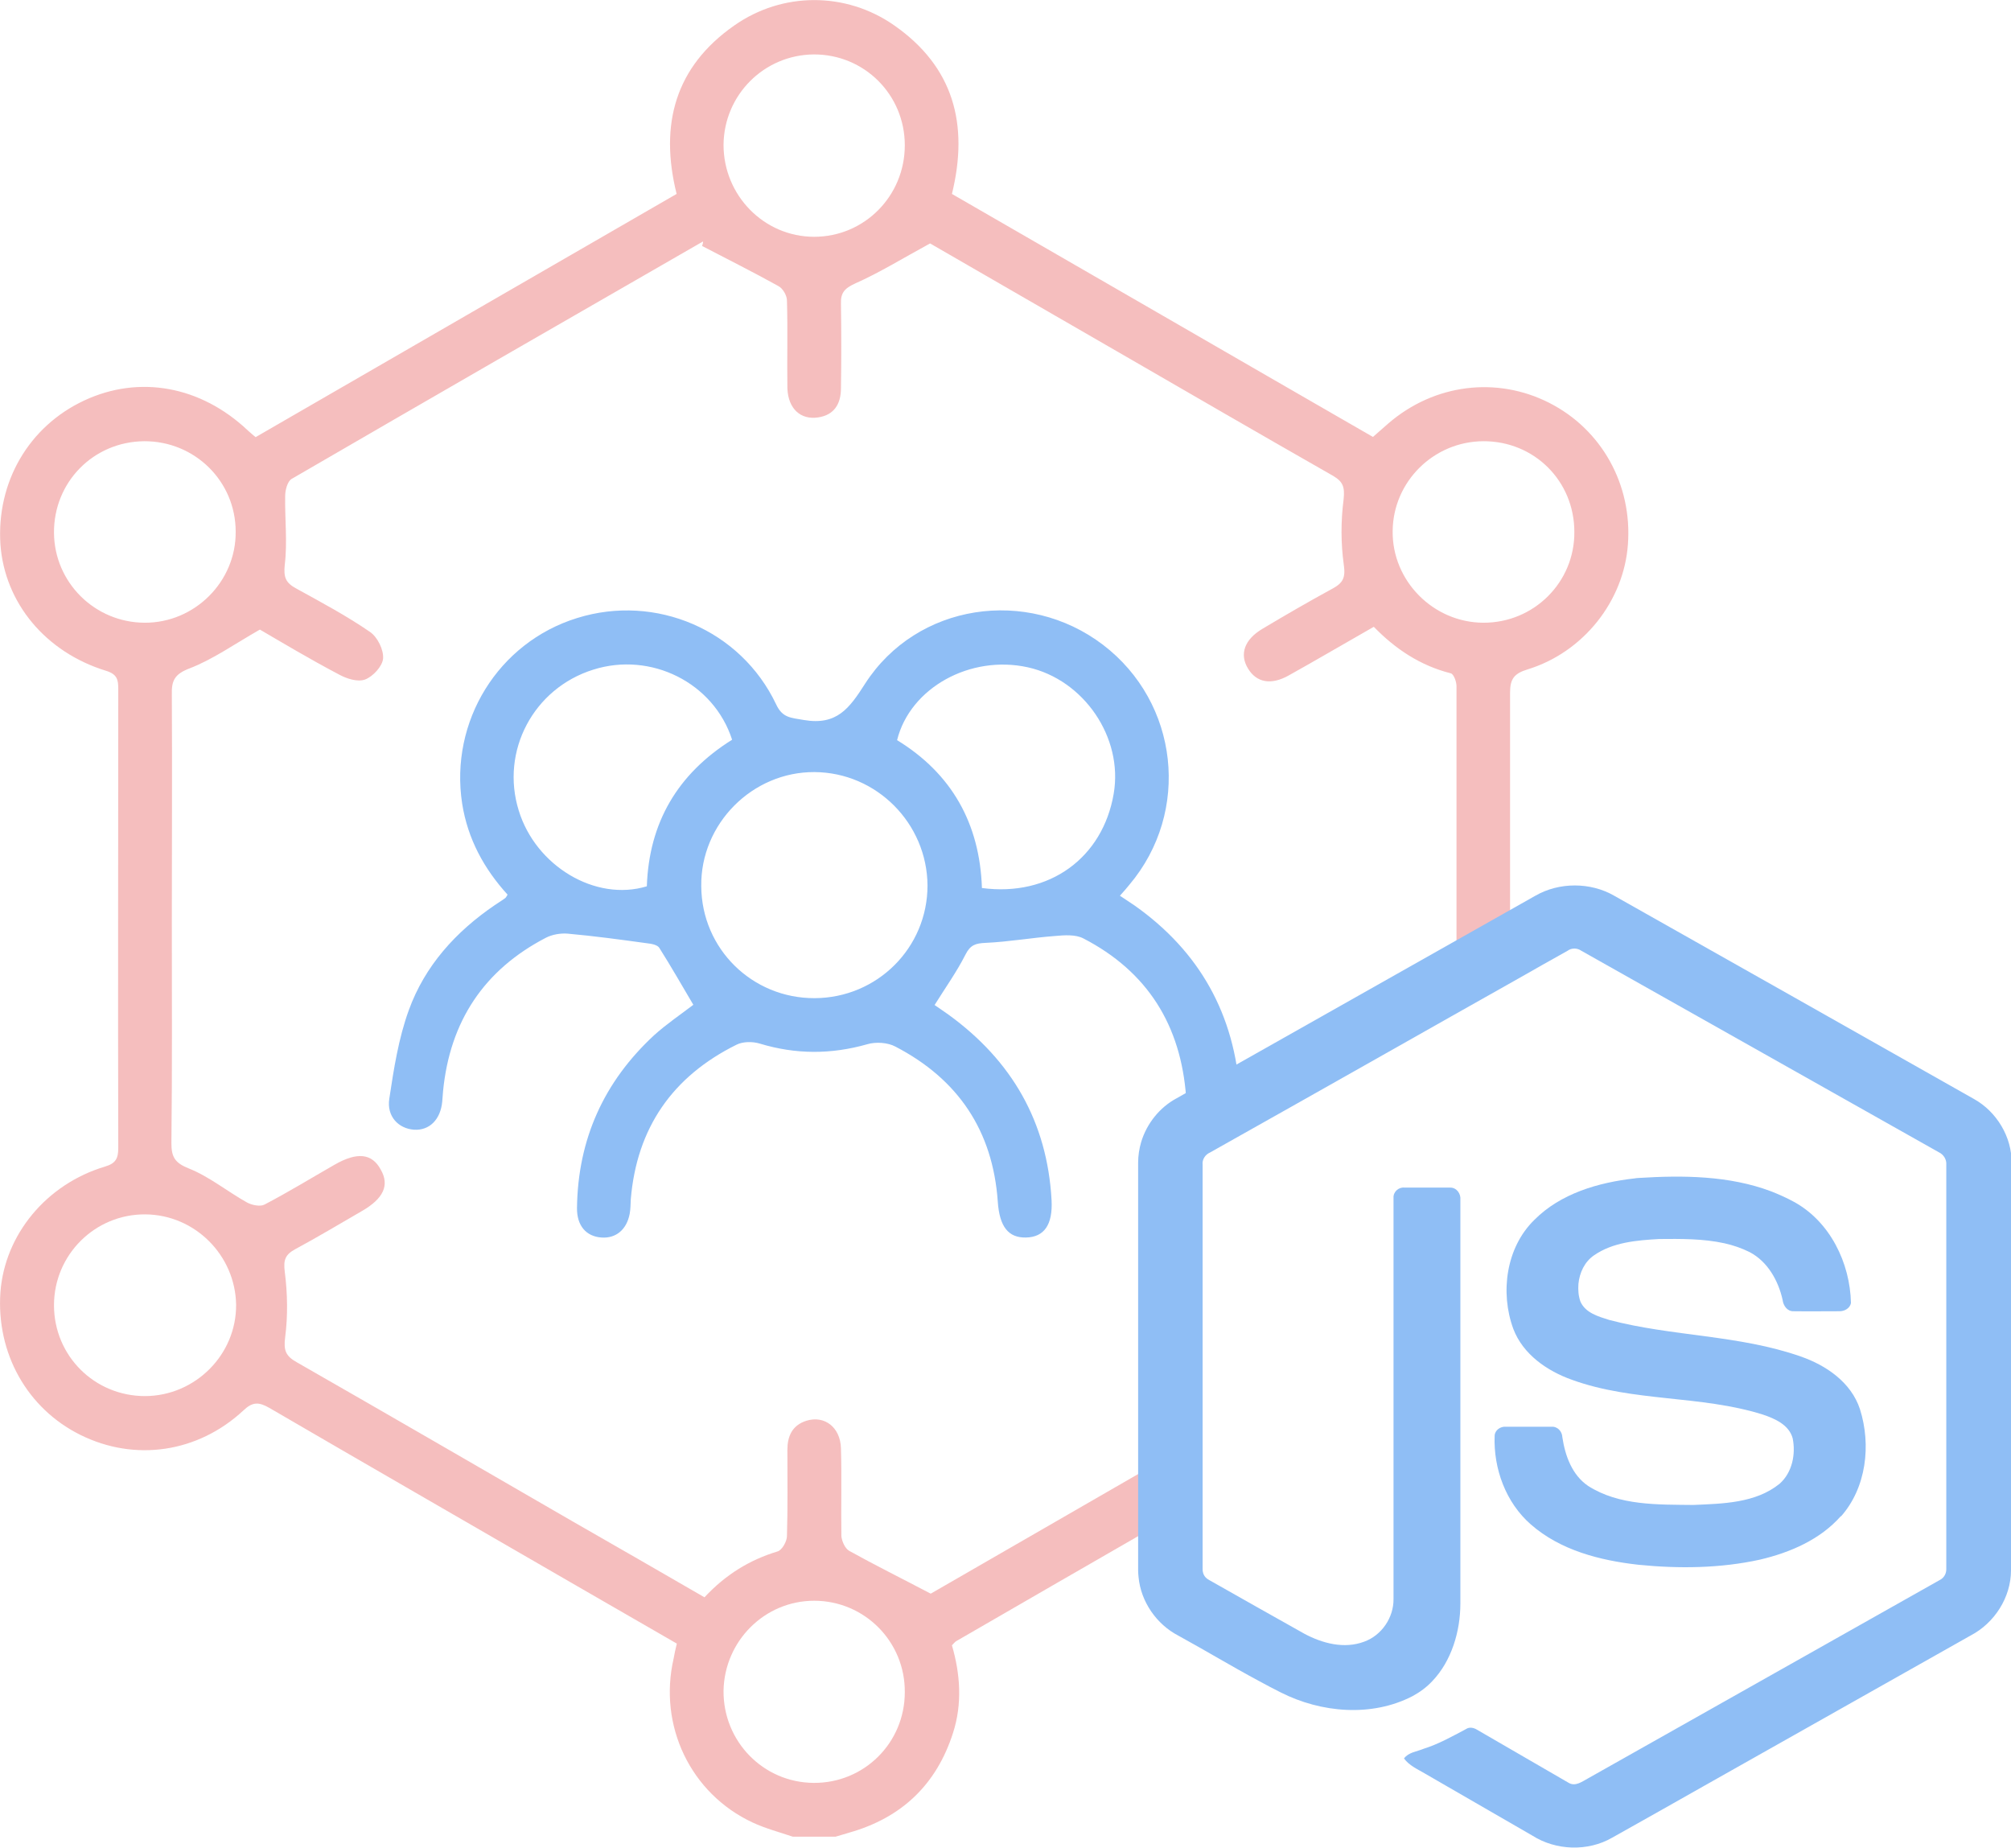
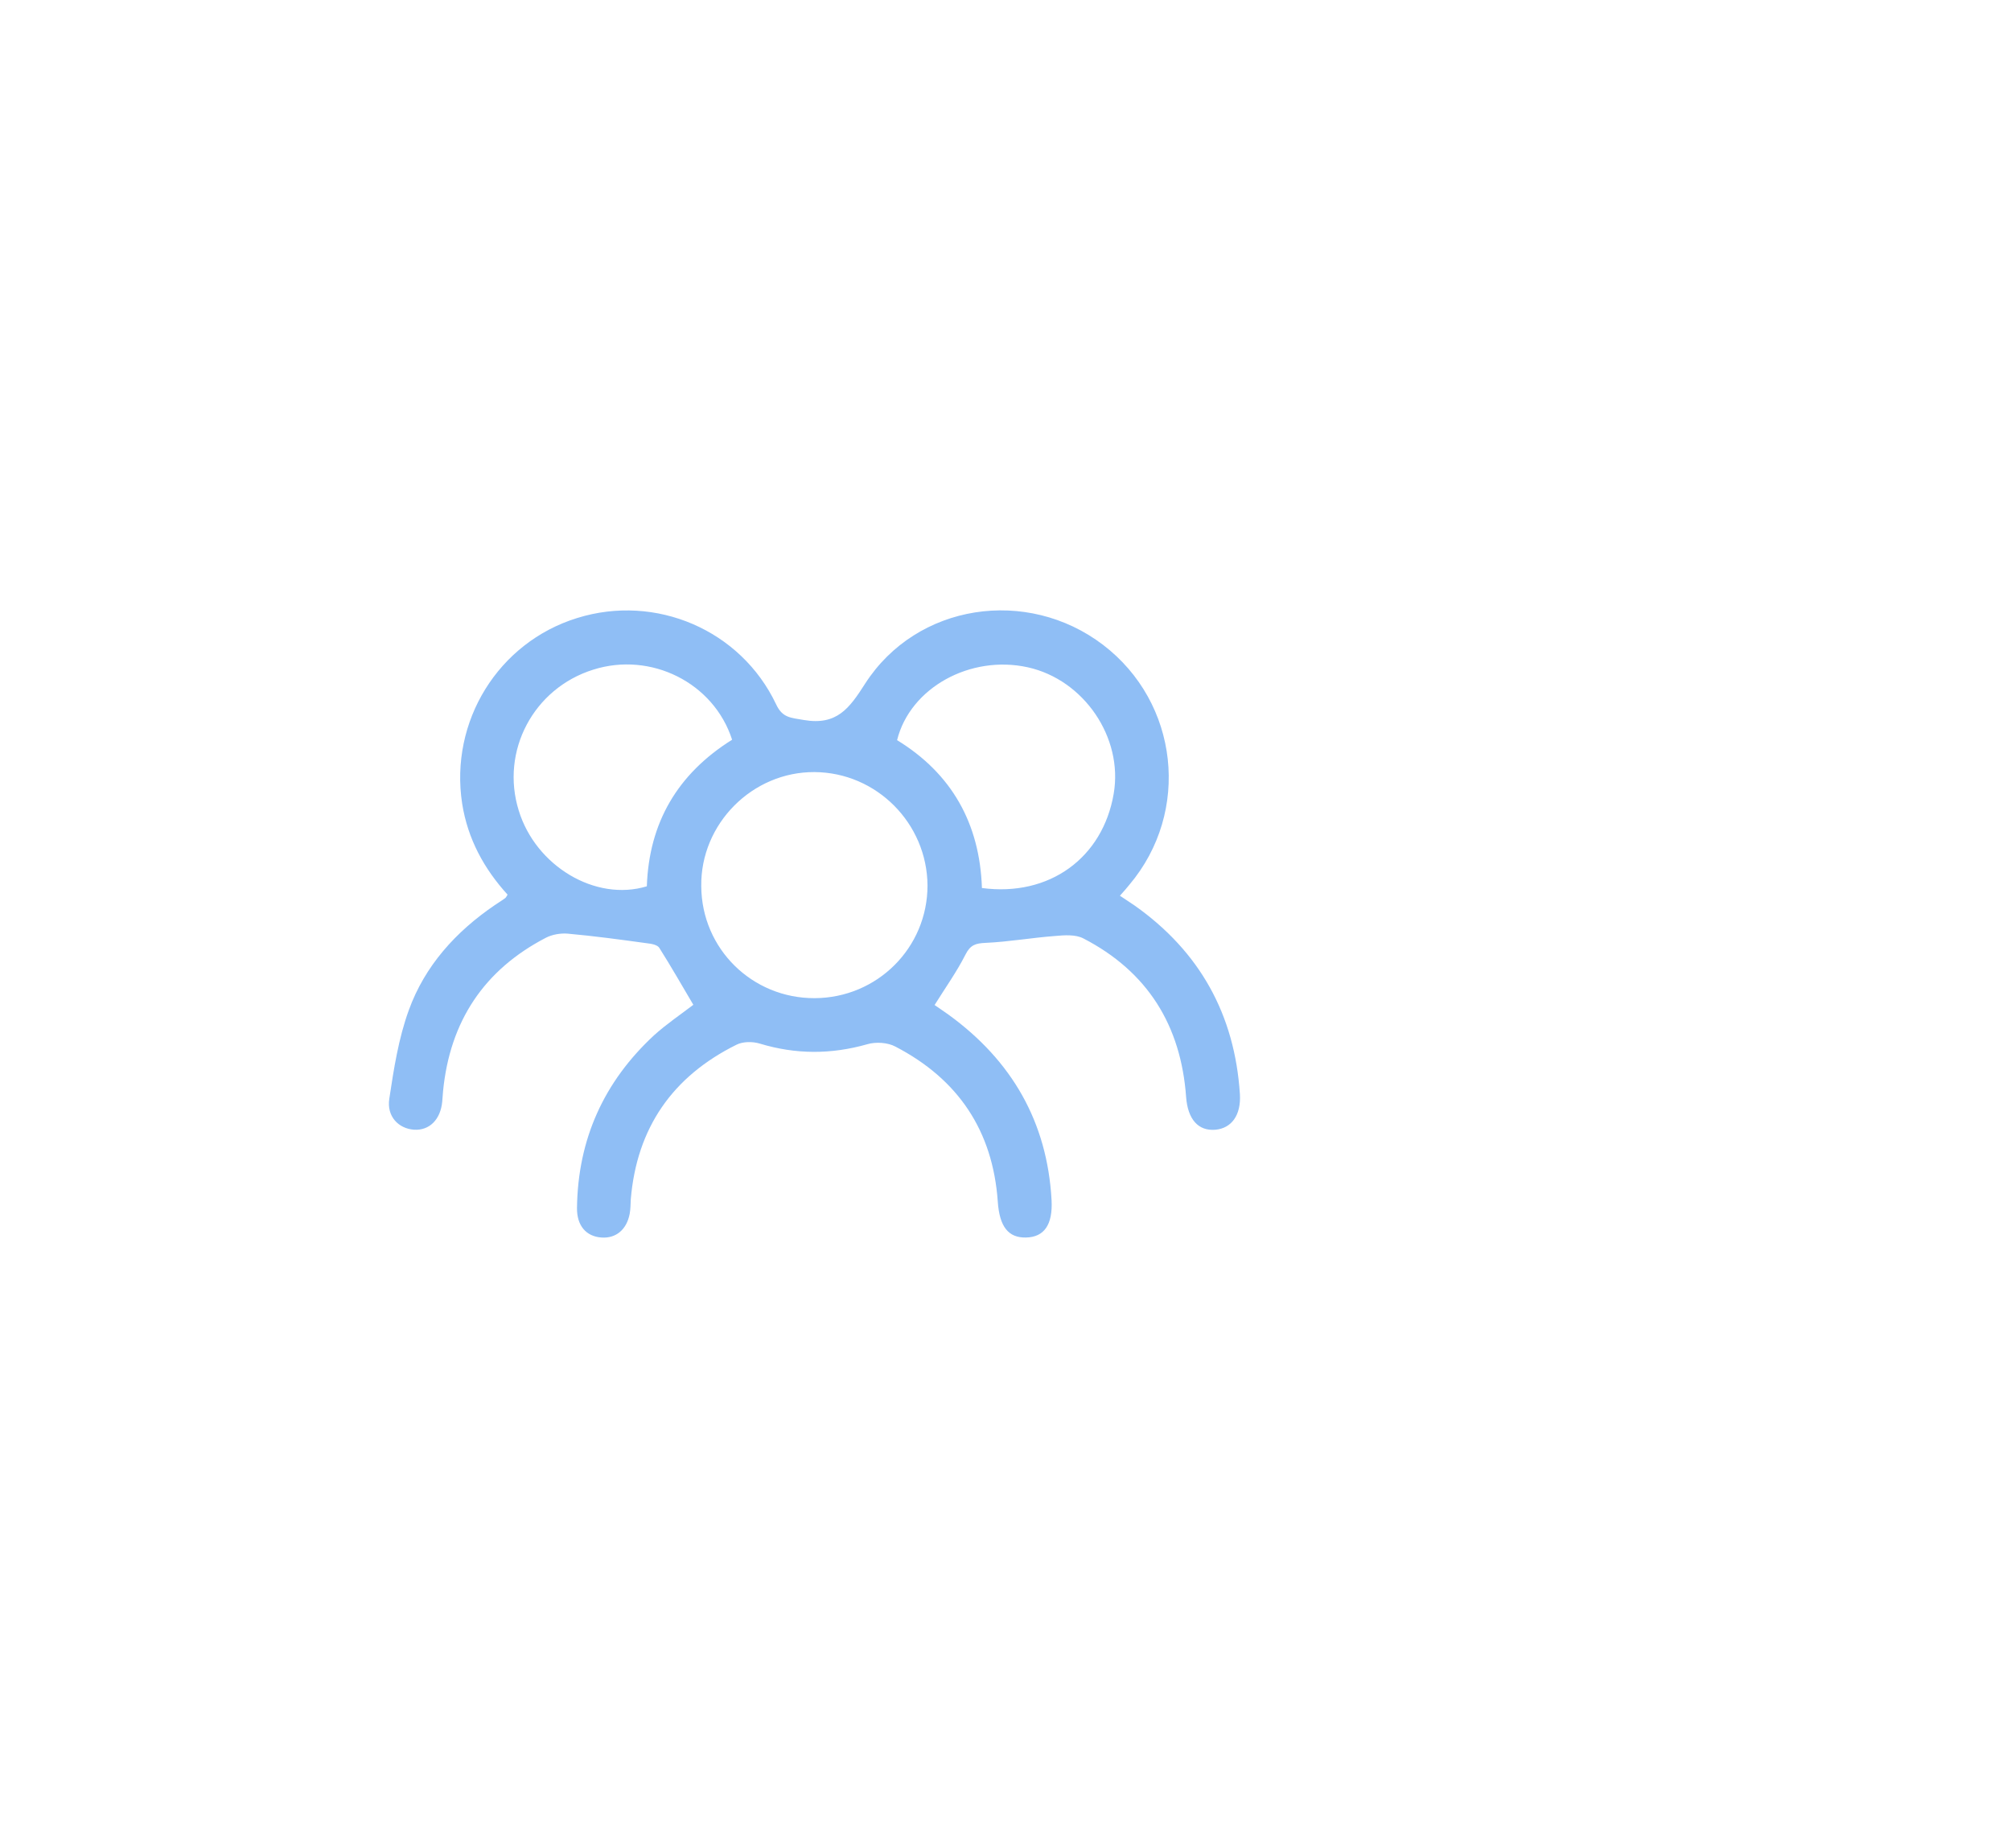
<svg xmlns="http://www.w3.org/2000/svg" id="Layer_2" data-name="Layer 2" viewBox="0 0 93.86 86.22">
  <defs>
    <style>
      .cls-1 {
        fill: #f5bebe;
      }

      .cls-2 {
        fill: #8fbef5;
      }
    </style>
  </defs>
  <g id="Layer_1-2" data-name="Layer 1">
    <g>
      <g>
-         <path class="cls-1" d="M72.31,18.8c-2.46-1.25-5.37-.88-7.5.95-.24.21-.49.43-.73.64-6.6-3.8-13.12-7.58-19.65-11.34.8-3.26.07-5.94-2.7-7.87-2.25-1.57-5.21-1.57-7.46.01-2.75,1.92-3.5,4.61-2.69,7.86-6.54,3.78-13.1,7.56-19.65,11.35-.16-.13-.26-.22-.36-.31-2.2-2.08-5.07-2.6-7.64-1.4C1.34,19.9-.17,22.5.02,25.41c.2,2.72,2.1,5.03,4.95,5.9.5.16.55.41.55.84,0,7.14-.02,14.28,0,21.42,0,.48-.11.72-.62.87-2.74.82-4.68,3.18-4.88,5.86-.2,2.85,1.25,5.43,3.73,6.66,2.54,1.26,5.48.84,7.61-1.14.43-.41.72-.4,1.21-.12,4.79,2.79,9.59,5.55,14.39,8.33,1.54.89,3.08,1.78,4.63,2.67-.07.27-.11.49-.15.7-.72,3.13.79,6.3,3.69,7.65.6.28,1.25.45,1.87.66h2c.22-.06.43-.13.64-.19,2.44-.69,4.07-2.24,4.84-4.65.44-1.36.34-2.75-.05-4.09.09-.09.14-.16.21-.2,3.11-1.8,6.25-3.61,9.36-5.4-.16-.22-.33-.45-.5-.69-.06-.08-.1-.15-.13-.22-.16-.32-.1-.56.24-.88.3-.31.61-.62.91-.92.4-.4.8-.78,1.2-1.18-4.15,2.39-8.26,4.76-12.28,7.08-1.37-.72-2.6-1.33-3.79-1.99-.21-.11-.36-.46-.38-.7-.02-1.37.02-2.74-.02-4.1-.03-.98-.77-1.54-1.61-1.28-.67.21-.89.73-.89,1.36,0,1.34.02,2.68-.02,4.02,0,.25-.23.66-.44.72-1.32.4-2.43,1.09-3.41,2.14-2.05-1.19-4.11-2.37-6.15-3.54-4.29-2.48-8.58-4.97-12.88-7.43-.52-.29-.62-.56-.54-1.17.13-1,.11-2.05-.02-3.06-.07-.55.03-.79.48-1.04,1.06-.57,2.09-1.19,3.13-1.79,1-.58,1.29-1.2.87-1.93-.41-.76-1.1-.83-2.15-.23-1.1.63-2.16,1.28-3.27,1.86-.2.11-.6.03-.83-.1-.91-.51-1.75-1.2-2.7-1.58-.66-.26-.82-.54-.82-1.18.04-3.46.02-6.92.02-10.38s.02-7.02,0-10.54c-.02-.66.12-.97.83-1.24,1.09-.42,2.07-1.12,3.28-1.81,1.06.62,2.35,1.39,3.68,2.09.36.2.88.37,1.23.24.37-.14.81-.62.84-.98.03-.41-.26-1-.61-1.24-1.09-.75-2.27-1.38-3.45-2.03-.48-.26-.59-.51-.53-1.1.13-1.06,0-2.15.02-3.22,0-.27.11-.68.3-.79,6.39-3.71,12.78-7.39,19.18-11.07.02-.02.05-.01-.02.2,1.19.62,2.39,1.22,3.56,1.87.21.11.4.44.4.68.04,1.36,0,2.73.02,4.1.04.94.61,1.47,1.43,1.35.76-.11,1.07-.64,1.07-1.36.02-1.31.02-2.62,0-3.93-.02-.52.16-.73.66-.96,1.15-.51,2.23-1.18,3.5-1.87,2.76,1.59,5.74,3.31,8.73,5.04,3.36,1.94,6.7,3.88,10.07,5.8.48.28.56.53.5,1.11-.13,1-.13,2.05.01,3.05.09.61-.05.85-.53,1.11-1.1.6-2.19,1.23-3.26,1.87-.85.5-1.09,1.19-.68,1.86.4.66,1.08.78,1.9.32,1.31-.73,2.6-1.49,3.97-2.27,1.01,1.04,2.17,1.81,3.59,2.17.14.03.27.39.27.6v12.26h2.5v-11.96c0-.65.2-.89.81-1.08,2.62-.8,4.5-3.2,4.69-5.83.21-2.8-1.23-5.37-3.67-6.61ZM38,74.7c2.35,0,4.25,1.91,4.23,4.27,0,2.36-1.9,4.25-4.26,4.23-2.35-.02-4.22-1.94-4.2-4.3.04-2.32,1.92-4.2,4.23-4.2ZM11.02,60.88c.02,2.33-1.9,4.26-4.25,4.27-2.36,0-4.25-1.88-4.25-4.24s1.92-4.26,4.27-4.24c2.31.02,4.19,1.91,4.23,4.21ZM6.75,29.06c-2.32-.01-4.21-1.87-4.23-4.19-.02-2.37,1.84-4.26,4.21-4.28,2.36-.01,4.27,1.87,4.27,4.22.02,2.33-1.91,4.26-4.25,4.25ZM38,11.05c-2.34,0-4.23-1.93-4.23-4.29.02-2.33,1.89-4.2,4.21-4.22,2.35-.01,4.25,1.87,4.25,4.24s-1.89,4.27-4.23,4.27ZM69.23,29.06c-2.33-.01-4.26-1.95-4.23-4.28.02-2.31,1.92-4.18,4.23-4.19,2.38-.01,4.25,1.86,4.25,4.23.02,2.35-1.89,4.25-4.25,4.24Z" />
        <path class="cls-2" d="M52.96,42.26c-.23-.15-.44-.3-.69-.46.19-.21.32-.36.44-.51,2.88-3.41,2.31-8.5-1.23-11.2-3.55-2.7-8.69-1.93-11.1,1.81-.74,1.16-1.32,1.96-2.86,1.7-.61-.11-1-.09-1.3-.74-1.65-3.47-5.62-5.16-9.28-4.02-3.69,1.14-5.96,4.83-5.37,8.66.26,1.65,1.02,3.04,2.12,4.25-.05.08-.07.13-.11.16-.16.12-.33.22-.49.33-1.82,1.24-3.26,2.83-4.01,4.9-.48,1.32-.7,2.74-.91,4.13-.13.83.43,1.4,1.16,1.45.71.04,1.23-.47,1.31-1.31.02-.17.02-.33.04-.5.32-3.25,1.91-5.65,4.8-7.15.29-.15.69-.22,1.02-.19,1.23.11,2.48.28,3.71.45.19.02.47.07.56.21.55.87,1.07,1.78,1.59,2.66-.59.45-1.24.89-1.82,1.41-2.35,2.17-3.57,4.86-3.61,8.07-.01.83.43,1.33,1.14,1.38.68.05,1.18-.37,1.32-1.11.04-.22.04-.45.05-.67.28-3.34,1.95-5.74,4.94-7.22.3-.15.75-.15,1.08-.05,1.68.51,3.33.51,5.02.03.4-.12.96-.08,1.31.11,2.93,1.52,4.55,3.93,4.78,7.24.08,1.16.49,1.69,1.32,1.67.84-.02,1.25-.59,1.19-1.74-.2-3.66-1.86-6.52-4.81-8.66-.25-.17-.48-.34-.65-.45.52-.83,1.04-1.56,1.44-2.35.23-.46.48-.53.94-.55,1.09-.05,2.16-.24,3.23-.32.44-.04.96-.08,1.33.11,3,1.55,4.56,4.06,4.8,7.41.08,1.04.57,1.59,1.37,1.52.75-.07,1.2-.68,1.14-1.66-.24-3.71-1.87-6.65-4.91-8.8ZM30.19,41.36c-2.4.73-5.19-.95-5.98-3.54-.86-2.77.69-5.7,3.48-6.57,2.68-.85,5.62.6,6.48,3.27-2.56,1.6-3.88,3.89-3.98,6.84ZM38.02,46.58c-2.91.01-5.27-2.3-5.29-5.22-.04-2.92,2.39-5.35,5.29-5.33s5.25,2.4,5.27,5.29c0,2.91-2.35,5.25-5.27,5.26ZM51.98,37.04c-.51,2.99-3,4.82-6.15,4.4-.1-3.01-1.41-5.34-3.96-6.9.61-2.45,3.42-3.99,6.1-3.4,2.62.58,4.46,3.28,4.01,5.9Z" />
      </g>
      <g>
-         <path class="cls-2" d="M85.92,70.75c-.97,1.1-2.37,1.7-3.77,2.03-1.86.41-3.8.43-5.69.24-1.78-.2-3.63-.67-5.01-1.88-1.17-1.02-1.75-2.61-1.69-4.14.01-.26.27-.44.52-.42.71,0,1.42,0,2.13,0,.29-.02.5.22.51.49.13.86.45,1.76,1.2,2.27,1.45.93,3.26.87,4.91.89,1.37-.06,2.91-.08,4.03-.99.59-.52.76-1.38.61-2.12-.17-.63-.83-.92-1.4-1.11-2.9-.91-6.04-.58-8.9-1.62-1.16-.41-2.29-1.19-2.74-2.38-.62-1.69-.34-3.79.98-5.08,1.23-1.24,3-1.75,4.69-1.94.06-.01.13-.02.19-.02,2.05-.13,4.22-.11,6.16.62.36.14.72.3,1.07.49,1.69.92,2.63,2.85,2.67,4.73-.05.25-.31.39-.56.38-.71,0-1.41.01-2.12,0-.3.01-.48-.27-.51-.53-.2-.9-.7-1.79-1.54-2.23-.38-.19-.77-.32-1.17-.41-.99-.22-2.05-.21-3.06-.2-1.04.06-2.15.15-3.03.76-.44.3-.68.81-.73,1.34-.02.27,0,.55.09.81.23.54.85.71,1.36.87,2.93.77,6.04.69,8.92,1.7,1.19.41,2.36,1.21,2.77,2.46.53,1.67.3,3.67-.89,5.01Z" />
-         <path class="cls-2" d="M93.86,54.25v19.03c0,1.26-.77,2.46-1.88,3.04-4.14,2.33-8.27,4.67-12.41,7-1.44.82-2.89,1.63-4.33,2.44-1.13.65-2.62.6-3.72-.1-1.33-.77-2.67-1.54-4-2.31-.34-.2-.68-.39-1.02-.59-.34-.2-.73-.37-.97-.7.21-.29.6-.32.91-.45.7-.22,1.34-.58,1.98-.92.16-.11.36-.07.52.03,1.43.82,2.85,1.66,4.28,2.48.31.18.62-.06.88-.2,5.48-3.09,10.96-6.18,16.44-9.27.2-.1.31-.31.3-.53,0-6.28,0-12.56,0-18.84.02-.25-.12-.48-.35-.59-5.56-3.13-11.12-6.27-16.68-9.4-.2-.14-.46-.14-.65,0-.77.43-1.55.87-2.32,1.31-2.07,1.17-4.14,2.33-6.2,3.5h0c-2.72,1.54-5.44,3.07-8.16,4.6-.23.1-.38.33-.35.58v18.84c-.01.15.04.3.14.41.05.05.1.09.16.12,1.48.84,2.97,1.68,4.45,2.51.84.45,1.86.72,2.79.37.81-.29,1.38-1.12,1.37-1.99v-1.04c0-4.8,0-9.61,0-14.41h0c0-1.09,0-2.18,0-3.27-.02-.28.24-.51.51-.48.45,0,.9,0,1.36,0,.26,0,.52,0,.78,0,.3,0,.5.29.47.57,0,5.86,0,11.72,0,17.58,0,.42,0,.84,0,1.26,0,1.29-.41,2.68-1.31,3.62-.26.28-.57.51-.92.7-1.91.99-4.27.78-6.15-.17-.34-.17-.68-.35-1.01-.53-1.27-.68-2.51-1.43-3.77-2.12-1.02-.53-1.75-1.58-1.86-2.73-.01-.1-.02-.21-.02-.31v-19.03c0-.33.05-.65.14-.96h0c.26-.87.87-1.63,1.66-2.05.27-.15.54-.31.82-.46,5.31-3,10.61-5.99,15.92-8.99,1.11-.64,2.57-.64,3.68,0,5.6,3.16,11.2,6.32,16.8,9.49,1.05.59,1.76,1.76,1.75,2.98Z" />
-       </g>
+         </g>
    </g>
  </g>
</svg>